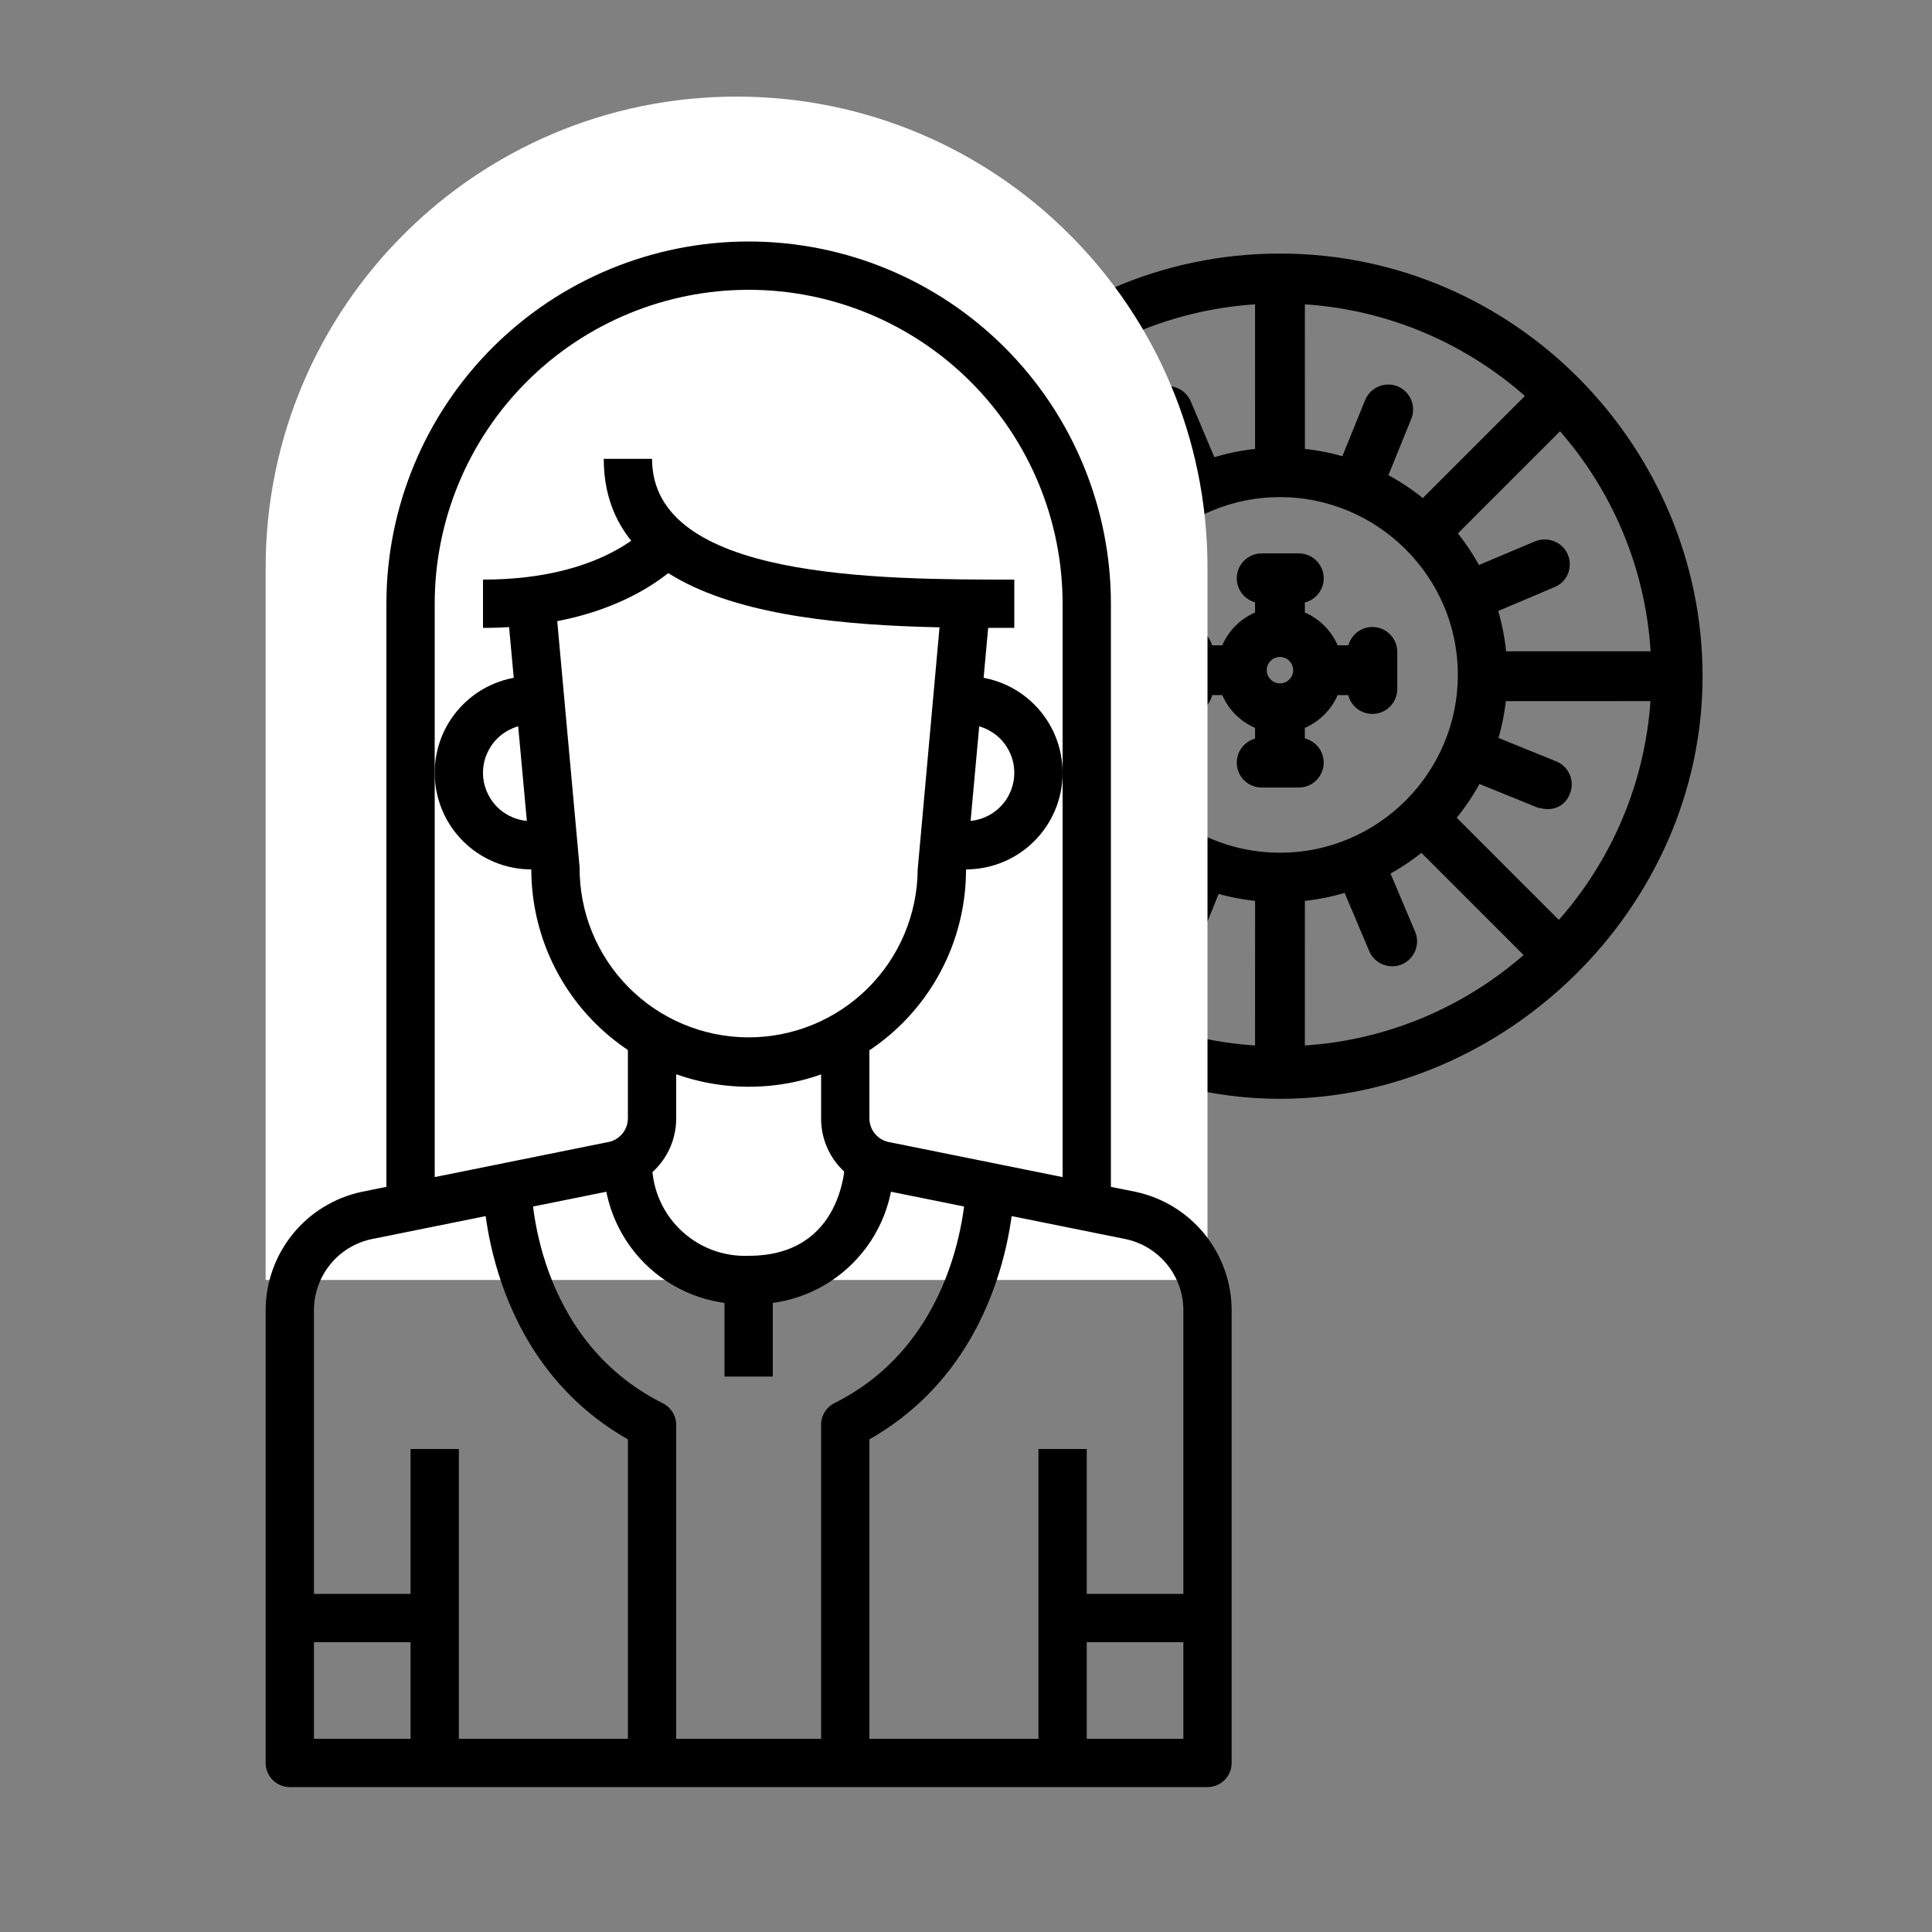
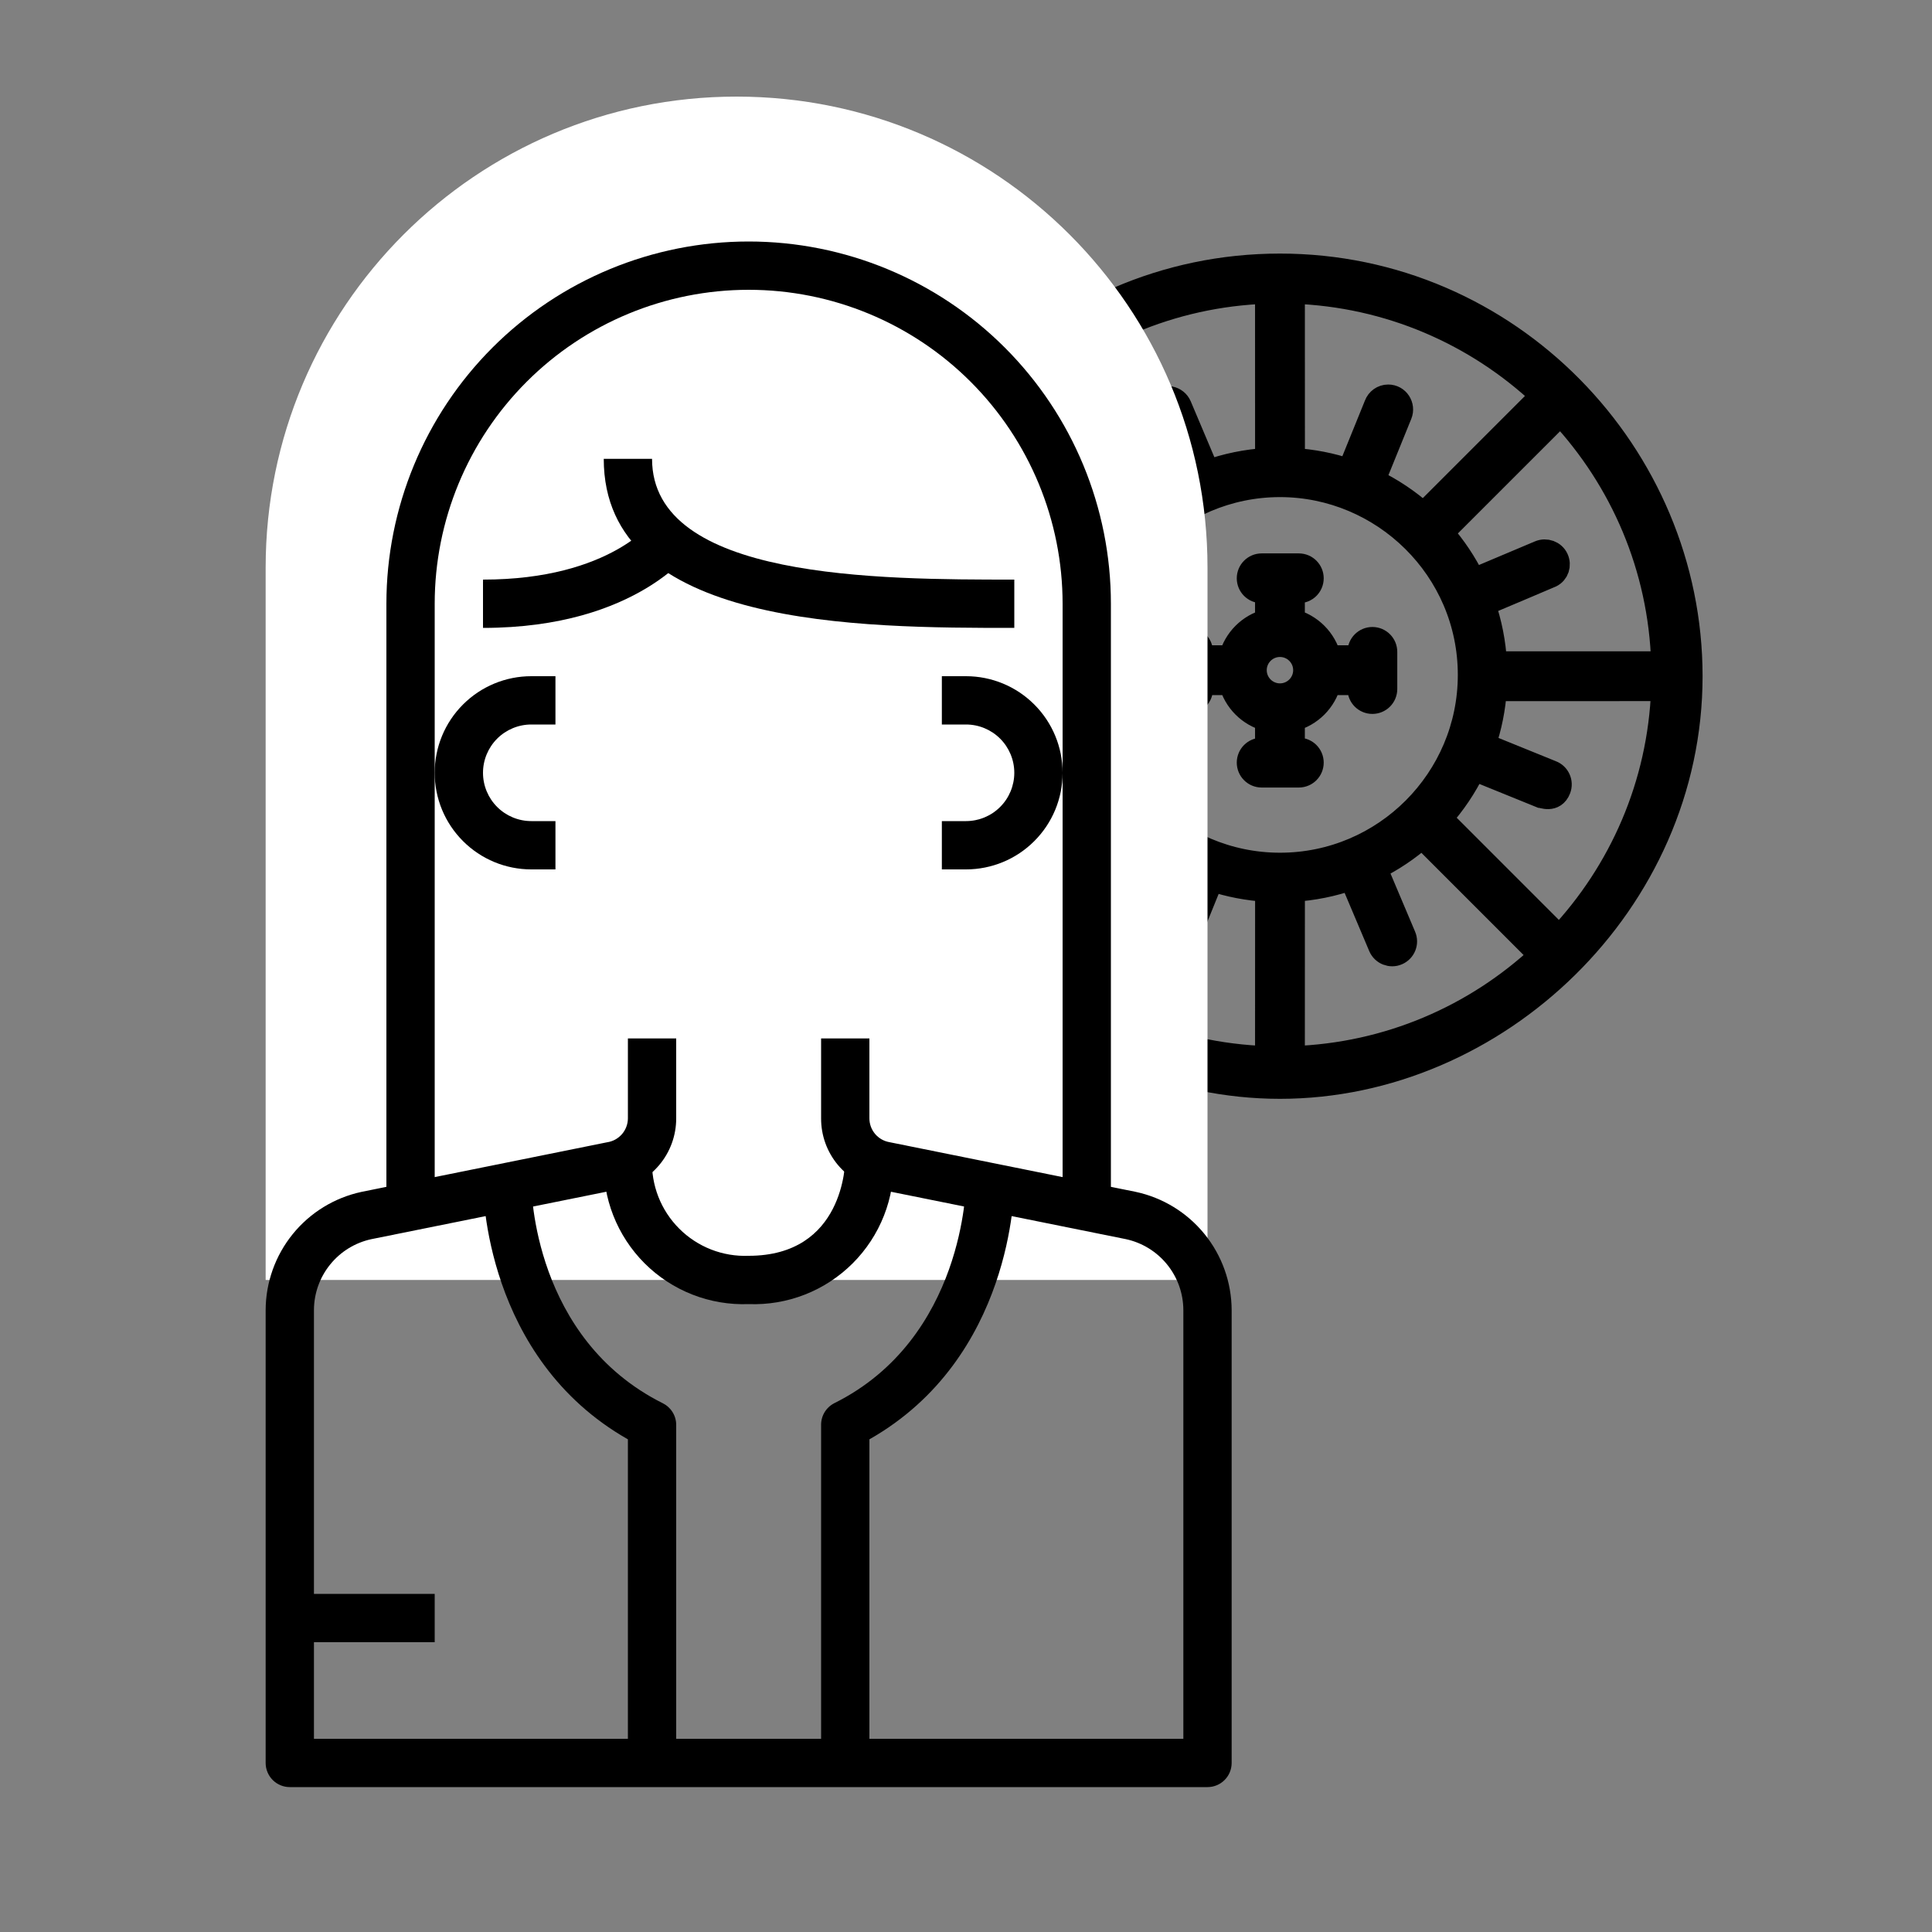
<svg xmlns="http://www.w3.org/2000/svg" width="80" height="80" viewBox="0 0 80 80" fill="none">
  <rect x="0" y="0" width="80" height="80" fill="#808080" stroke="none" />
  <path d="M70 28C70 18.822 62.498 11 53 11C43.452 11 36 18.878 36 28C36 37.512 44.133 45 53 45C61.989 45 70 37.37 70 28ZM37.13 28.531C37.844 28.531 34.545 28.531 44.105 28.533C44.161 29.383 44.335 30.2 44.614 30.969C44.559 30.992 41.62 32.238 41.803 32.16C41.535 32.279 41.413 32.592 41.531 32.86C41.619 33.059 41.813 33.178 42.018 33.178C42.216 33.178 42.114 33.167 45.033 31.946C45.39 32.653 45.837 33.304 46.36 33.888L44.193 36.055C44.192 36.056 44.192 36.056 44.192 36.057L41.433 38.816C38.884 36.105 37.275 32.503 37.13 28.531ZM41.381 17.132C41.87 17.62 39.65 15.401 46.309 22.06C45.756 22.688 45.293 23.392 44.931 24.157L42.168 23.037L42.134 23.024C41.862 22.922 41.576 23.065 41.47 23.336C41.365 23.607 41.514 23.918 41.783 24.027L44.533 25.143C44.288 25.881 44.142 26.662 44.099 27.47C43.386 27.47 46.681 27.471 37.127 27.469C37.247 23.482 38.839 19.861 41.381 17.132ZM68.872 27.469C66.93 27.469 63.844 27.47 61.903 27.47C61.857 26.614 61.693 25.791 61.422 25.015C62.178 24.695 64.149 23.866 64.218 23.832C64.475 23.705 64.572 23.402 64.452 23.141C64.332 22.88 64.013 22.765 63.749 22.88L61.011 24.035C60.659 23.317 60.215 22.653 59.691 22.058C66.39 15.36 64.118 17.632 64.618 17.132C67.161 19.861 68.753 23.482 68.872 27.469ZM53.006 35.809C53.004 35.809 53.003 35.808 53.002 35.808C53.001 35.808 52.999 35.809 52.998 35.809C48.689 35.807 45.139 32.299 45.139 27.947C45.139 23.609 48.675 20.089 52.994 20.084C52.997 20.084 52.999 20.086 53.002 20.086C53.005 20.086 53.007 20.084 53.01 20.084C57.276 20.089 60.865 23.56 60.865 27.947C60.864 32.275 57.343 35.807 53.006 35.809ZM58.943 21.305C58.32 20.747 57.619 20.277 56.857 19.91L57.975 17.156C58.113 16.815 57.87 16.422 57.482 16.422C57.254 16.422 57.059 16.567 56.984 16.77L55.875 19.504C55.133 19.251 54.348 19.096 53.534 19.048C53.534 18.335 53.534 21.63 53.532 12.076C57.525 12.208 61.147 13.819 63.87 16.379C63.404 16.844 65.587 14.661 58.943 21.305ZM52.47 19.048C51.609 19.099 50.782 19.271 50.003 19.55L48.846 16.814C48.701 16.47 48.24 16.365 47.968 16.655C47.815 16.818 47.786 17.052 47.875 17.244L49.026 19.966C48.309 20.325 47.649 20.776 47.058 21.306C45.819 20.066 43.37 17.618 42.131 16.379C44.854 13.818 48.476 12.207 52.469 12.076C52.469 12.853 52.468 9.644 52.47 19.048ZM44.944 36.807C44.944 36.806 44.944 36.806 44.945 36.806L47.113 34.637C47.734 35.184 48.43 35.644 49.186 36.003L48.031 38.849C47.92 39.121 48.049 39.431 48.321 39.542C48.584 39.652 48.9 39.53 49.014 39.253L50.17 36.404C50.9 36.649 51.671 36.797 52.471 36.845C52.471 36.936 52.469 43.726 52.469 43.817C48.504 43.686 44.903 42.097 42.185 39.566L44.944 36.807ZM53.533 36.845C54.379 36.794 55.193 36.627 55.96 36.357L57.159 39.191C57.276 39.463 57.592 39.584 57.856 39.469C58.126 39.353 58.251 39.041 58.135 38.772L56.939 35.944C57.647 35.594 58.301 35.155 58.888 34.638C64.65 40.4 63.614 39.364 63.815 39.566C61.098 42.096 57.497 43.686 53.531 43.817C53.534 34.262 53.533 37.558 53.533 36.845ZM59.641 33.889C60.194 33.273 60.66 32.58 61.026 31.828L63.793 32.951C63.846 32.951 64.352 33.185 64.548 32.67C64.652 32.396 64.515 32.089 64.241 31.985L61.434 30.846C61.687 30.113 61.844 29.338 61.897 28.533C62.61 28.533 59.314 28.533 68.87 28.531C68.725 32.503 67.116 36.105 64.567 38.816C64.508 38.757 64.681 38.93 59.641 33.889Z" fill="black" stroke="black" />
  <path d="M56.828 26.462C56.535 26.462 56.297 26.7 56.297 26.993V27.22H55.113C55.087 27.22 55.063 27.231 55.038 27.235C54.848 26.488 54.263 25.903 53.516 25.713C53.52 25.687 53.531 25.664 53.531 25.637V24.477H53.781C54.074 24.477 54.312 24.24 54.312 23.946C54.312 23.652 54.074 23.415 53.781 23.415H52.243C51.95 23.415 51.712 23.652 51.712 23.946C51.712 24.24 51.95 24.477 52.243 24.477H52.469V25.637C52.469 25.664 52.48 25.688 52.484 25.713C51.737 25.903 51.152 26.488 50.962 27.235C50.937 27.231 50.913 27.22 50.887 27.22H49.727V26.993C49.727 26.7 49.489 26.462 49.196 26.462C48.903 26.462 48.665 26.7 48.665 26.993V28.531C48.665 28.825 48.903 29.062 49.196 29.062C49.489 29.062 49.727 28.825 49.727 28.531V28.282H50.887C50.913 28.282 50.937 28.271 50.962 28.267C51.152 29.014 51.737 29.599 52.484 29.788C52.48 29.814 52.469 29.837 52.469 29.864V31.047H52.243C51.95 31.047 51.712 31.285 51.712 31.578C51.712 31.872 51.95 32.11 52.243 32.11H53.781C54.074 32.11 54.312 31.872 54.312 31.578C54.312 31.285 54.074 31.047 53.781 31.047H53.531V29.864C53.531 29.838 53.52 29.814 53.516 29.789C54.263 29.599 54.848 29.014 55.037 28.267C55.063 28.271 55.086 28.283 55.113 28.283H56.296V28.531C56.296 28.825 56.534 29.062 56.827 29.062C57.12 29.062 57.358 28.825 57.358 28.531V26.994C57.359 26.7 57.121 26.462 56.828 26.462ZM53 28.797C52.423 28.797 51.953 28.328 51.953 27.751C51.953 27.173 52.423 26.704 53 26.704C53.578 26.704 54.047 27.173 54.047 27.751C54.047 28.328 53.577 28.797 53 28.797Z" fill="black" stroke="black" />
  <path d="M11 23.5C11 12.73 19.73 4 30.5 4V4C41.27 4 50 12.73 50 23.5V53H11V23.5Z" fill="white" />
-   <path d="M31 45C28.614 44.997 26.326 44.048 24.639 42.361C22.952 40.674 22.003 38.386 22 36L21 25.091L23 24.909L24 35.909C23.994 36.828 24.169 37.74 24.515 38.591C24.862 39.443 25.372 40.218 26.018 40.872C26.664 41.526 27.432 42.047 28.279 42.404C29.126 42.761 30.035 42.949 30.954 42.955C31.874 42.961 32.785 42.785 33.637 42.439C34.488 42.093 35.263 41.582 35.918 40.936C36.572 40.291 37.092 39.522 37.45 38.675C37.807 37.828 37.994 36.919 38 36L39 24.909L41 25.091L40 36.091C39.98 38.463 39.022 40.731 37.336 42.401C35.65 44.07 33.373 45.004 31 45Z" fill="black" />
  <path d="M50 74H12C11.735 74 11.48 73.895 11.293 73.707C11.105 73.52 11 73.265 11 73V54.245C11.004 53.099 11.401 51.989 12.123 51.099C12.845 50.209 13.85 49.593 14.97 49.353L25.135 47.3C25.374 47.266 25.593 47.147 25.752 46.965C25.91 46.783 25.999 46.55 26 46.309V43H28V46.309C28.001 47.018 27.751 47.705 27.293 48.247C26.835 48.789 26.2 49.151 25.5 49.268L15.374 51.312C14.703 51.457 14.102 51.827 13.671 52.361C13.239 52.894 13.002 53.559 13 54.245V72H49V54.245C48.997 53.557 48.76 52.892 48.326 52.358C47.893 51.824 47.29 51.454 46.618 51.31L36.469 49.262C35.775 49.14 35.147 48.777 34.695 48.237C34.243 47.696 33.997 47.014 34 46.309V43H36V46.309C36 46.545 36.084 46.774 36.236 46.954C36.389 47.135 36.6 47.255 36.833 47.295L47.022 49.351C48.144 49.59 49.151 50.206 49.874 51.096C50.598 51.986 50.995 53.098 51 54.245V73C51 73.265 50.895 73.52 50.707 73.707C50.52 73.895 50.265 74 50 74Z" fill="black" />
-   <path d="M19 60H17V73H19V60Z" fill="black" />
-   <path d="M45 60H43V73H45V60Z" fill="black" />
  <path d="M46 50H44V25C44 21.552 42.63 18.246 40.192 15.808C37.754 13.37 34.448 12 31 12C27.552 12 24.246 13.37 21.808 15.808C19.37 18.246 18 21.552 18 25V50H16V25C16 21.022 17.58 17.206 20.393 14.393C23.206 11.58 27.022 10 31 10C34.978 10 38.794 11.58 41.607 14.393C44.42 17.206 46 21.022 46 25V50Z" fill="black" />
  <path d="M23 36H22C20.939 36 19.922 35.579 19.172 34.828C18.421 34.078 18 33.061 18 32C18 30.939 18.421 29.922 19.172 29.172C19.922 28.421 20.939 28 22 28H23V30H22C21.47 30 20.961 30.211 20.586 30.586C20.211 30.961 20 31.47 20 32C20 32.53 20.211 33.039 20.586 33.414C20.961 33.789 21.47 34 22 34H23V36Z" fill="black" />
  <path d="M40 36H39V34H40C40.53 34 41.039 33.789 41.414 33.414C41.789 33.039 42 32.53 42 32C42 31.47 41.789 30.961 41.414 30.586C41.039 30.211 40.53 30 40 30H39V28H40C41.061 28 42.078 28.421 42.828 29.172C43.579 29.922 44 30.939 44 32C44 33.061 43.579 34.078 42.828 34.828C42.078 35.579 41.061 36 40 36Z" fill="black" />
  <path d="M42 26C35.642 26 25 26 25 19H27C27 24 36.39 24 42 24V26Z" fill="black" />
  <path d="M20 26V24C25.314 24 27.1 21.54 27.175 21.436L28.832 22.555C28.738 22.7 26.461 26 20 26Z" fill="black" />
  <path d="M31 54C30.204 54.03 29.41 53.896 28.669 53.605C27.927 53.314 27.253 52.873 26.69 52.31C26.127 51.746 25.686 51.073 25.395 50.331C25.104 49.59 24.97 48.796 25 48H27C26.979 48.531 27.068 49.06 27.261 49.555C27.455 50.05 27.749 50.5 28.125 50.875C28.5 51.251 28.95 51.545 29.445 51.739C29.939 51.932 30.469 52.021 31 52C34.954 52 35 48.163 35 48H37C37.03 48.796 36.896 49.59 36.605 50.331C36.314 51.073 35.873 51.746 35.31 52.31C34.746 52.873 34.073 53.314 33.331 53.605C32.59 53.896 31.796 54.03 31 54V54Z" fill="black" />
-   <path d="M50 66H44V68H50V66Z" fill="black" />
  <path d="M18 66H12V68H18V66Z" fill="black" />
  <path d="M36 73H34V59C33.999 58.813 34.05 58.63 34.148 58.471C34.246 58.312 34.386 58.183 34.553 58.1C39.937 55.413 40 49.063 40 49H42C42 49.3 41.93 56.231 36 59.6V73Z" fill="black" />
  <path d="M28 73H26V59.6C20.07 56.231 20 49.3 20 49H21H22C22 49.261 22.091 55.429 27.447 58.107C27.613 58.19 27.753 58.317 27.85 58.475C27.948 58.633 28 58.815 28 59V73Z" fill="black" />
-   <path d="M32 53H30V57H32V53Z" fill="black" />
</svg>